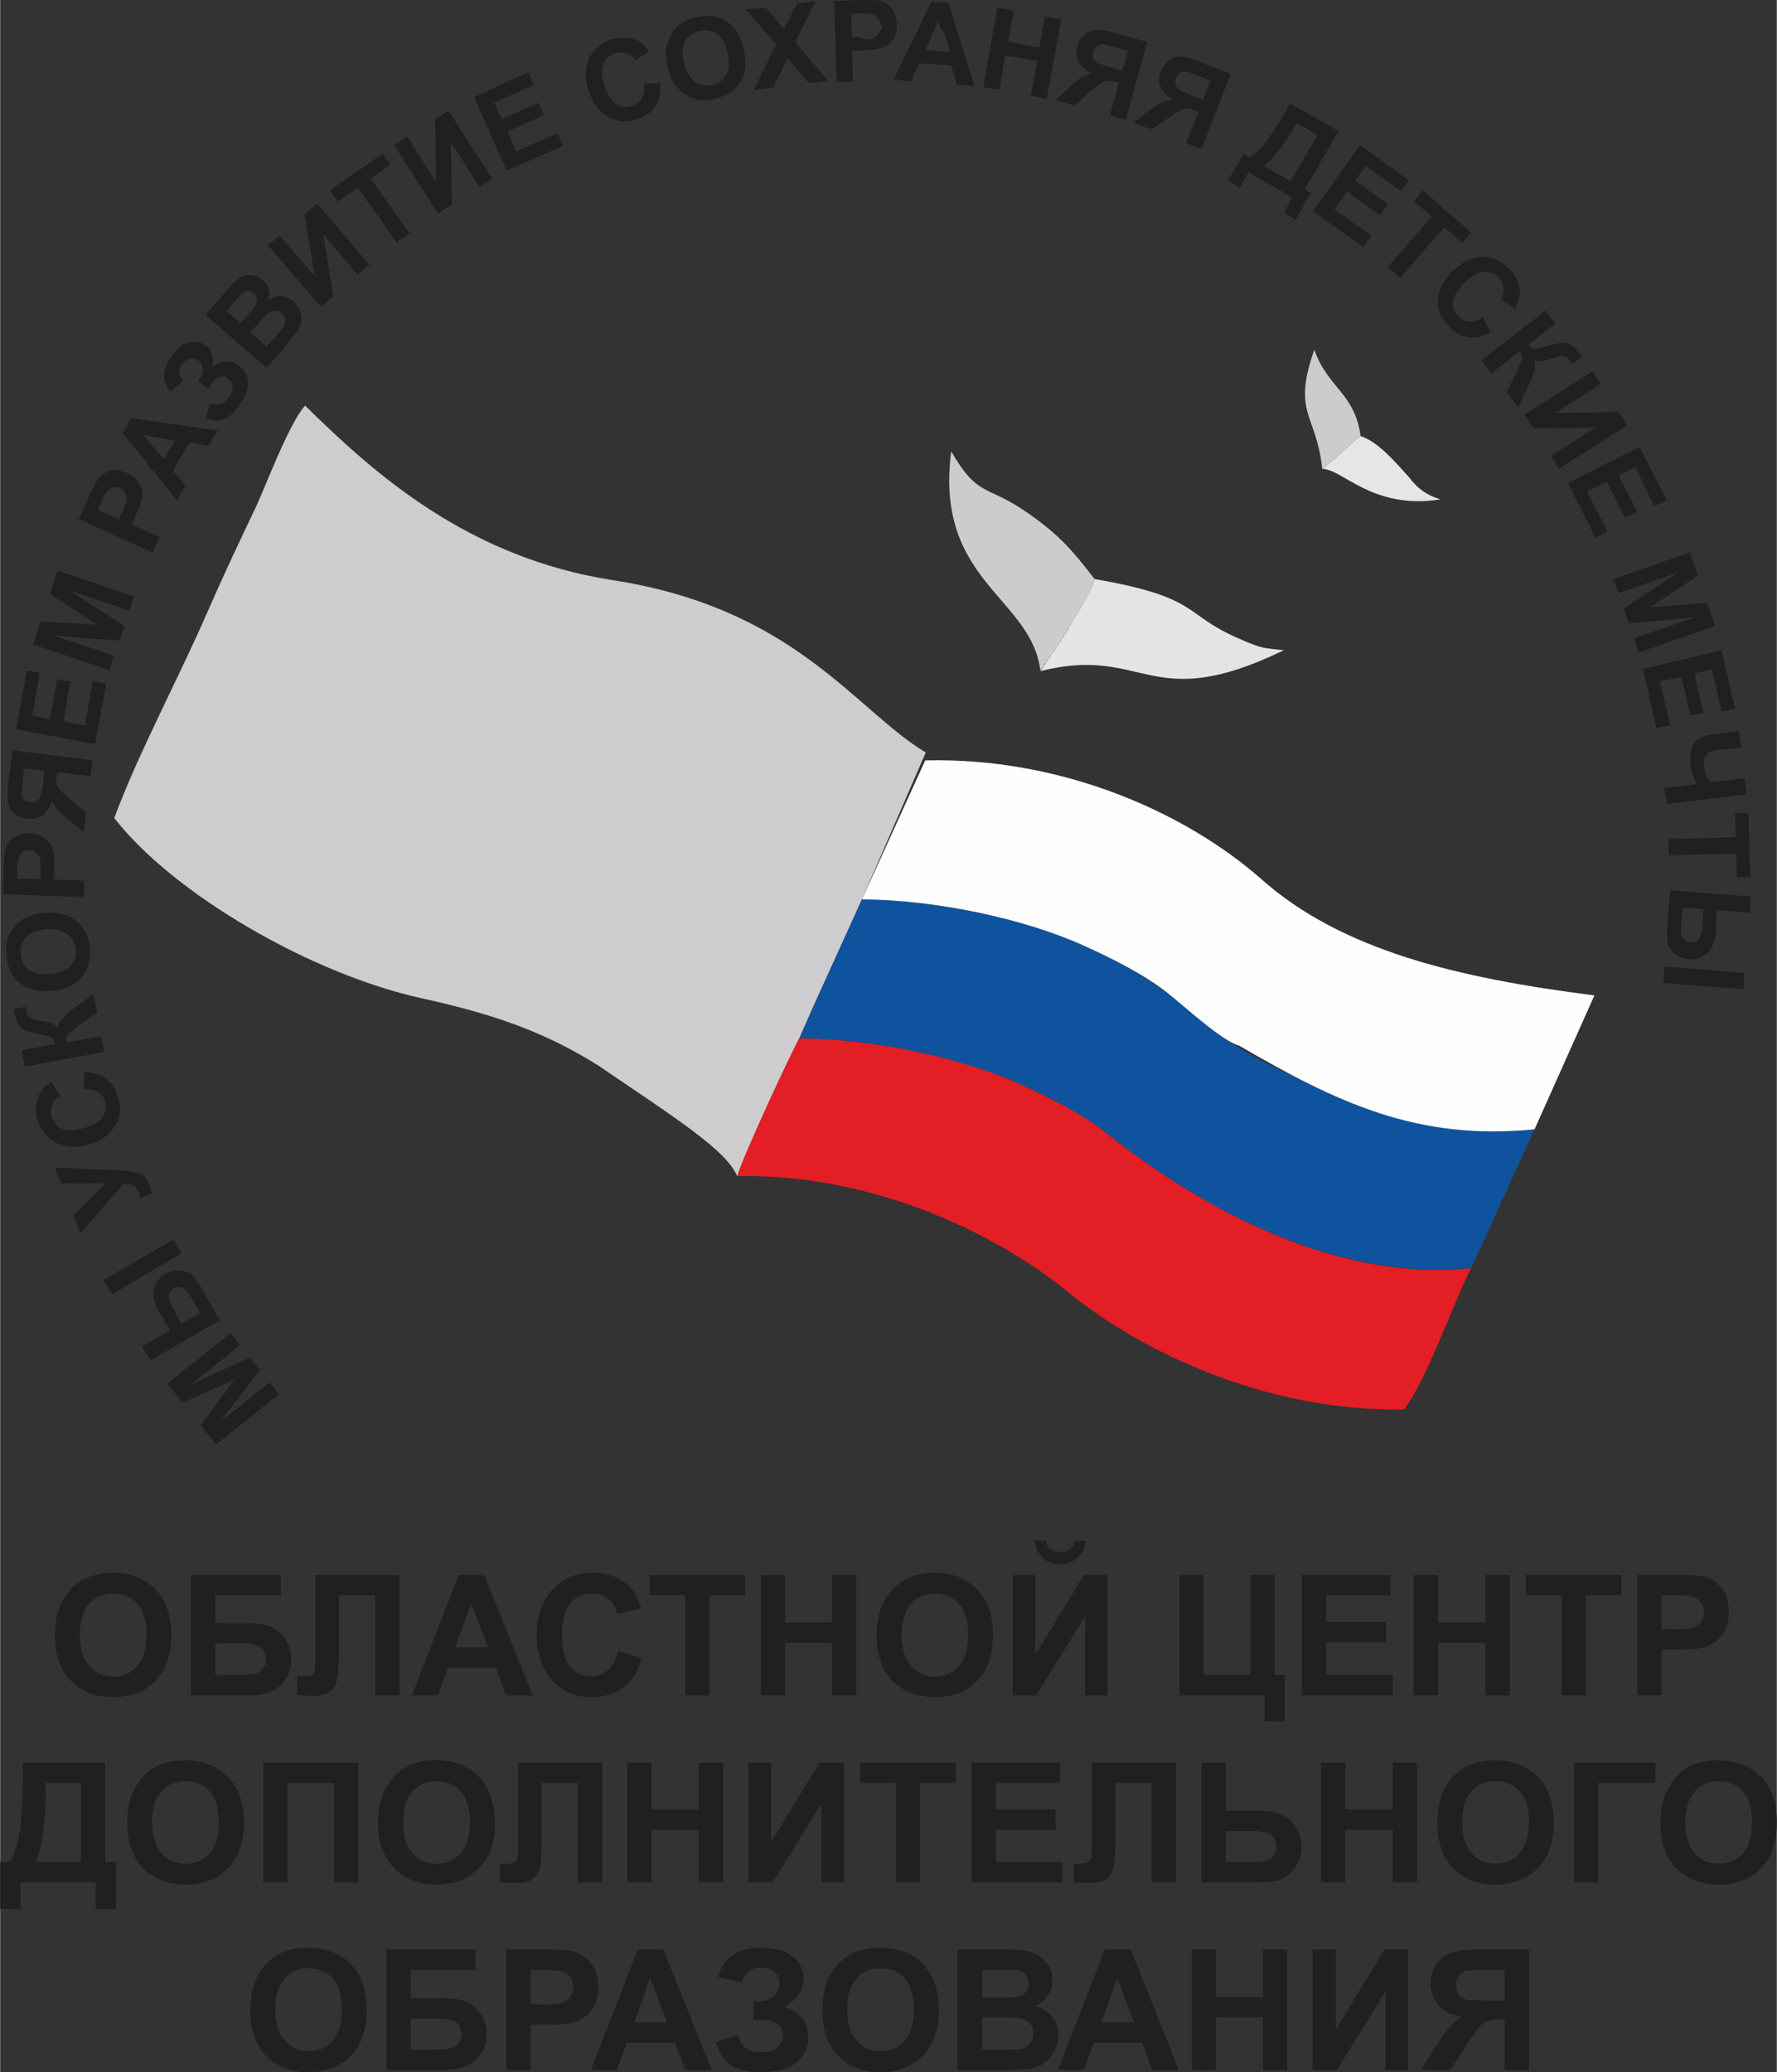
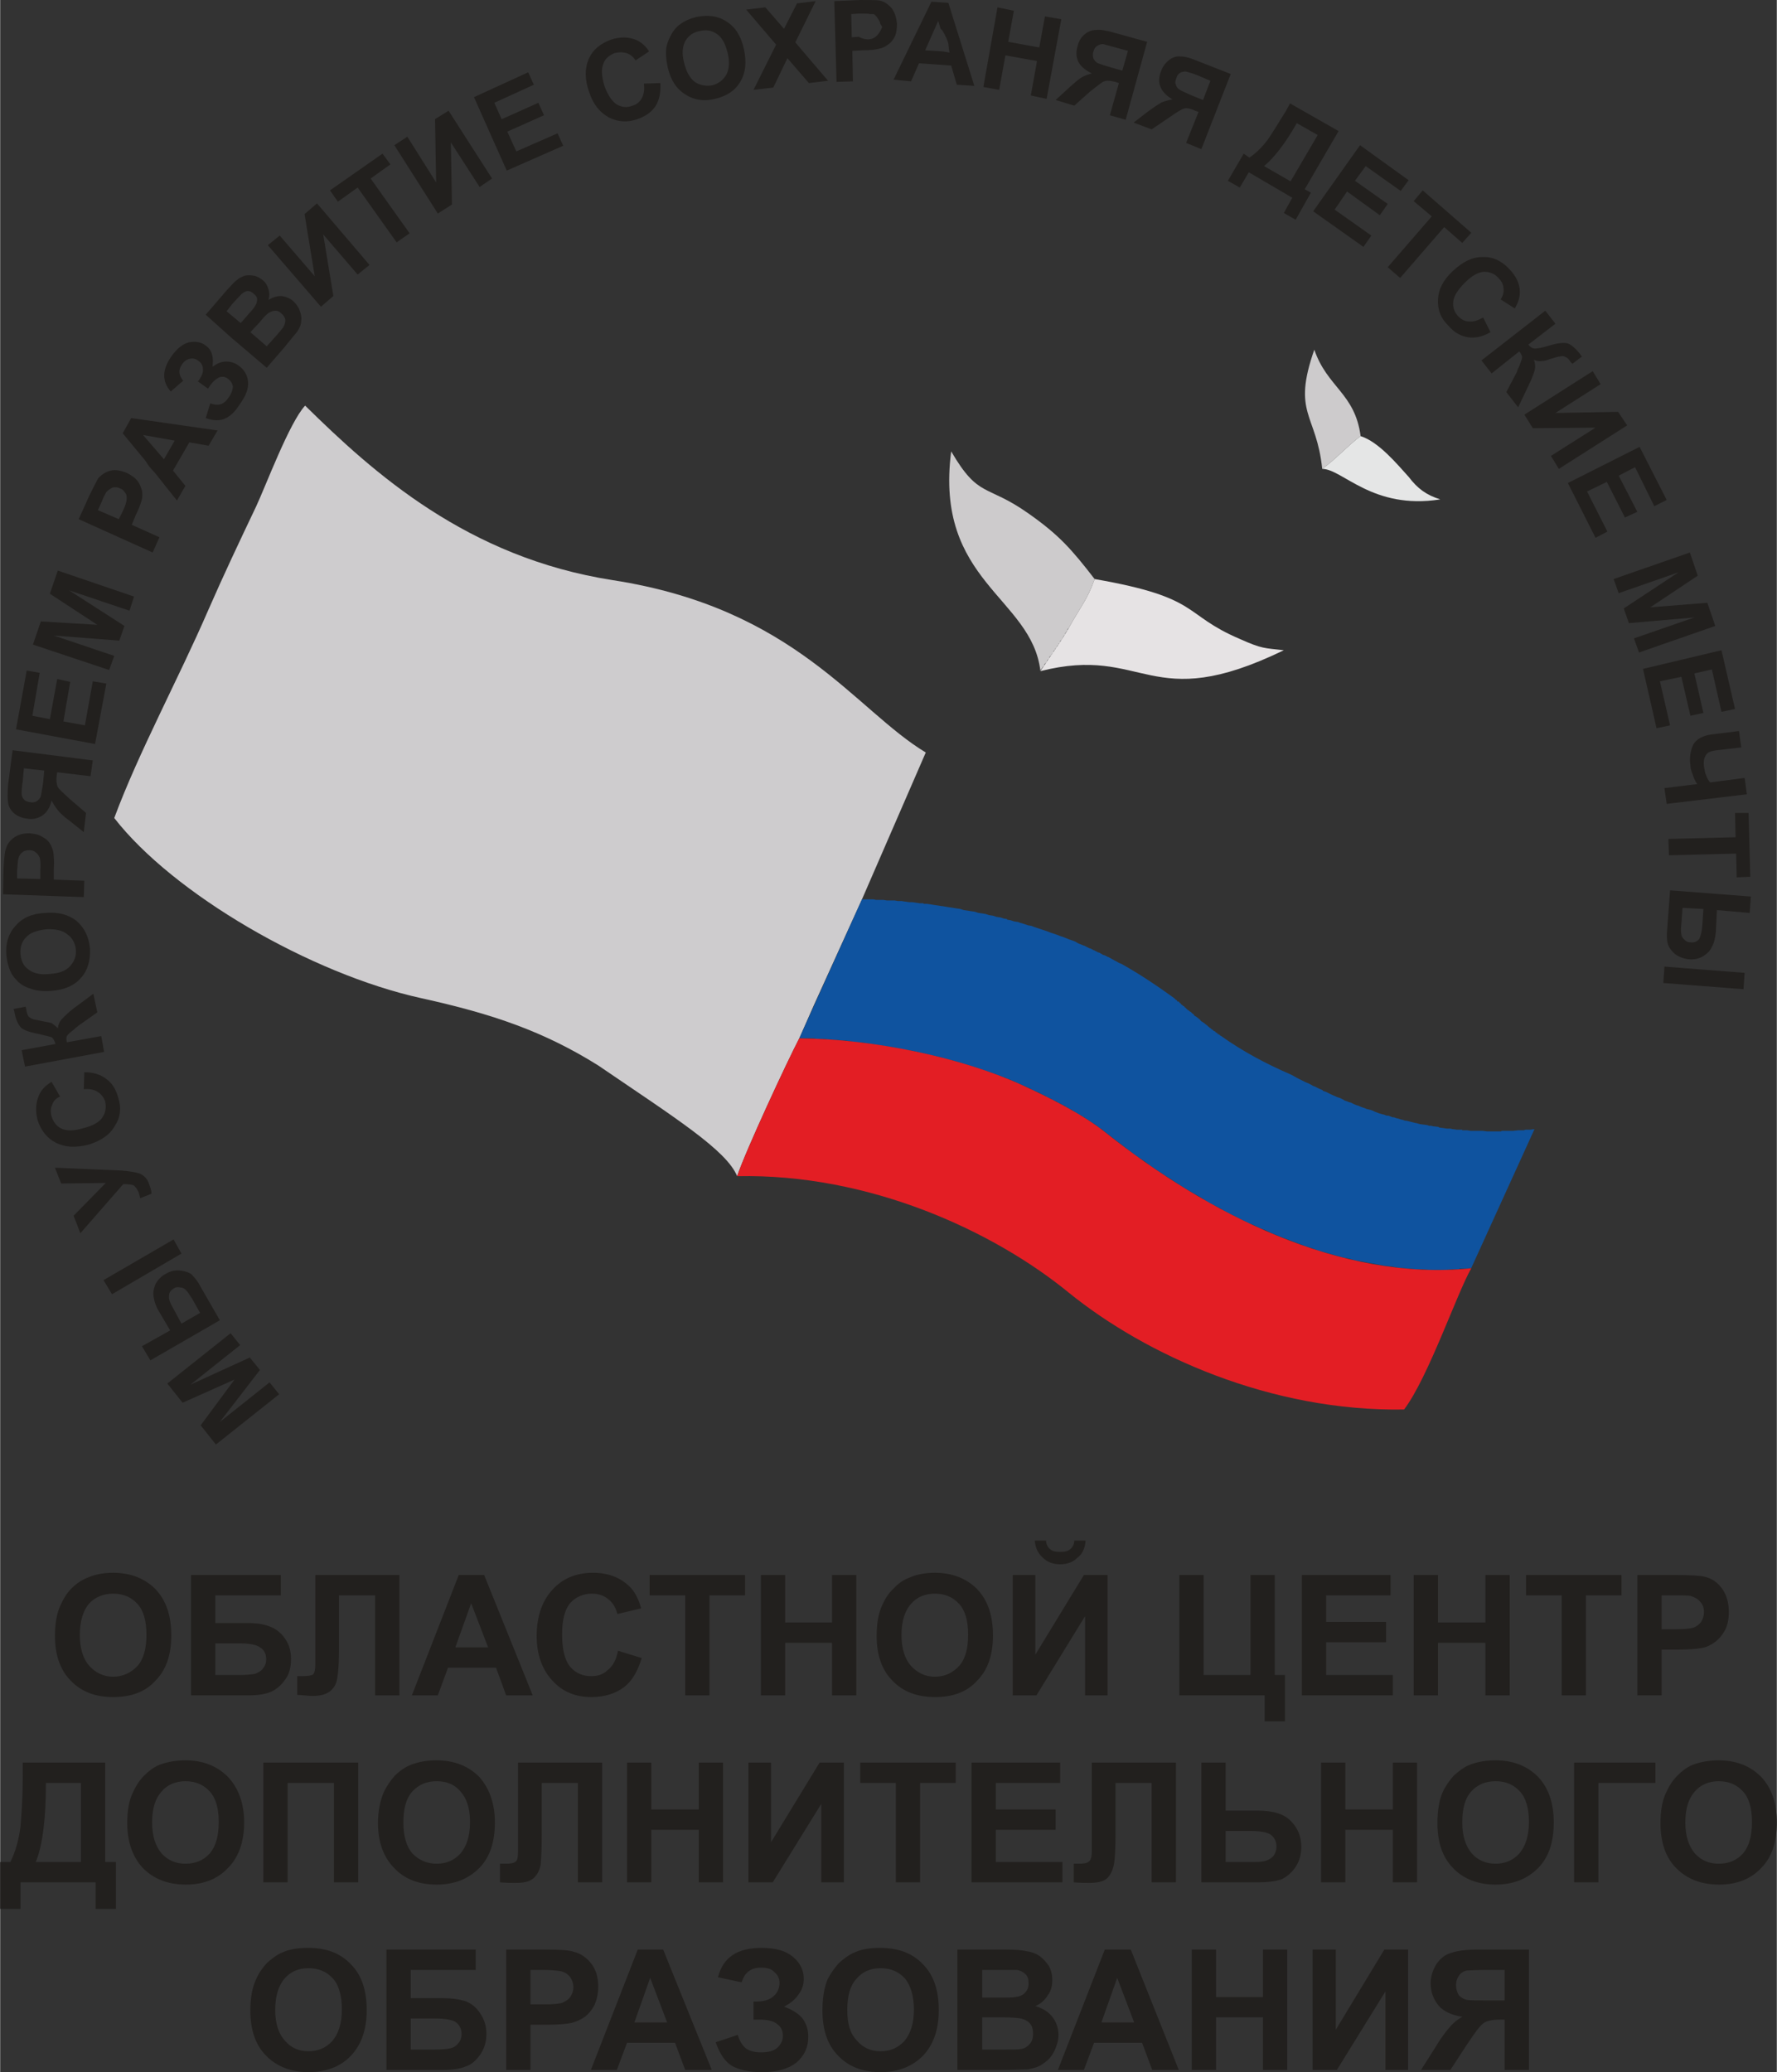
<svg xmlns="http://www.w3.org/2000/svg" xml:space="preserve" width="56.846mm" height="66.265mm" version="1.1" style="shape-rendering:geometricPrecision; text-rendering:geometricPrecision; image-rendering:optimizeQuality; fill-rule:evenodd; clip-rule:evenodd" viewBox="0 0 3146 3668">
  <rect x="0" y="0" width="3146" height="3668" fill="#333333" stroke="none" />
  <defs>
    <style type="text/css"> .fil0 {fill:none} .fil8 {fill:#FEFEFE} .fil5 {fill:#E31E24} .fil6 {fill:#E6E3E4} .fil7 {fill:#E5E6E6} .fil3 {fill:#CECCCE} .fil2 {fill:#CDCBCC} .fil4 {fill:#0F539F} .fil1 {fill:#22201E;fill-rule:nonzero} </style>
  </defs>
  <g id="Слой_x0020_1">
    <g id="_2624742637920">
-       <path class="fil0" d="M1553 259c711,0 1287,576 1287,1287 0,73 -6,145 -18,216m-100 -14l0 -1 -10 -1 -1 0 -10 -2 -1 0 -10 -2m-42 -8l-1 0 -10 -2 0 0 -10 -2m-10 -2l-1 0 -9 -2 -1 0 -9 -3 -1 0 -10 -2 0 0 -10 -2m-9 -3l-1 0 -9 -2m-10 -3l-1 0 -9 -2 0 -1 -9 -2m-19 -6l-1 0 -9 -3m-28 -9l0 0 -9 -3m-35 -13l-1 0 -8 -4 0 0 -9 -3 0 -1 -8 -3m-9 -4l0 0 -8 -4 -1 0 -8 -4m-24 -12l0 0 -8 -5m-39 -23l0 0 -8 -4 0 -1 -7 -4m-15 -11l0 0 -7 -5m-14 -11l0 0 -7 -6m-1396 -615l-1 0 -9 -4m-92 -54l-15 -11 -4 -3m-24 -17l-2 -2 -5 -4 -2 -1 -6 -4m-7 -6l-1 -1 -6 -5 -2 -1 -6 -5 0 0 -7 -6 0 0 -7 -5m-7 -6l-6 -6 -1 0m-7 -6l-5 -5 -13 -11 -2 -2m-19 -17l2 2m930 820l0 0 -85 187 85 -187zm-938 -828l-4 -3 -2 -3 -4 -3 -6 -5 -3 -3 -2 -3 -4 -3 -2 -2 -4 -4 -2 -2c236,-289 595,-474 998,-474m1268 1506c-37,218 -130,417 -262,583l1 -2 0 0 1 -2 1 -2 0 0 1 -2 0 -2 1 -1 0 -1 1 -2 1 -1 0 -1 1 -2 1 -2 0 0 0 -2 1 -2 0 0 1 -2 1 -2 0 -1 1 -1 1 -2 0 -1 0 -1 1 -2 1 -1 0 0 1 -2 1 -2 0 -1 0 -1 1 -2 0 -1 1 -1 1 -2 0 -1 0 0 1 -2 1 -2 0 0 1 -2 0 -1 1 -1 0 -1 1 -2 0 -1 1 0 0 -2 1 -1 0 -1 1 -1 0 -2 1 0 0 -2 1 -1 0 0 1 -2 0 -1 1 -1 0 -1 1 -1 0 -1 0 -1 1 -1 1 -1 0 0 0 -2 1 -1 0 0 1 -2 0 -1 1 0 0 -1 1 -1 0 -1 0 -1 1 -1 0 -1 1 -1 1 -1 0 -1 0 0 1 -1 0 -1 0 0 1 -1 0 -1 0 0 1 -1 0 -1 0 0 112 -246 0 0 104 -234zm-742 2c-29,-21 -60,-42 -94,-61l1 1 1 0 1 1 2 1 1 0 1 1 0 0 2 1 1 0 0 1 2 1 1 0 7 4 1 1 1 0 1 1 1 1 2 0 1 1 0 0 1 1 1 0 1 1 1 1 1 0 2 1 1 1 1 1 1 0 1 1 1 0 0 1 2 0 0 1 3 1 0 0 1 1 1 1 2 1 0 0 1 0 1 1 0 0 2 1 1 1 0 0 1 1 1 0 1 1 1 1 0 0 1 0 1 1 1 0 2 2 0 0 1 1 1 0 0 1 2 1 0 0 1 0 1 1 0 0 2 1 1 1 0 0 1 1 1 0 0 1 1 1 1 0 1 1 1 1 0 0 1 0 1 1 0 0 1 1 1 1 1 0 1 1 0 0 2 2 1 1 2 1 1 1 2 1 1 2 2 1zm345 727c-164,150 -367,259 -591,308l0 -14 -40 0 0 23c-19,3 -38,6 -57,9l0 -1 -1 0 0 0 0 -1 -1 0 0 0 0 -1 0 0 0 0 -1 0 0 -1 0 0 -1 0 0 -1 0 0 0 0 -1 0 0 -1 0 0 0 0 -1 -1c-19,-19 -44,-29 -75,-29 -17,0 -33,3 -46,9 -10,4 -19,10 -27,19l-1 0 0 0 0 1 0 0 -1 0 0 0 0 0 0 0 0 1 0 0 -1 0 0 0 0 1 0 0 0 0 -1 0 0 0 0 1 0 0 0 0 -1 0 0 0 0 1 0 0 0 0 0 0 0 0 -1 1 0 0 0 0 0 0 0 0 0 0 -1 1 0 0 0 0 0 0 0 1 0 0 0 0 -1 0 0 0 0 1 0 0 0 0 -1 0 0 1 0 0 0 0 0 0 0 0 0 0 -1 1 0 0 0 0 0 1 0 0 -1 0 0 0 0 0 0 1 0 0 0 0 -1 0 0 1 0 0 0 0 0 0 0 0 0 0 0 1 -1 0 0 0 0 0 0 0 0 1 0 0 0 0 0 0 -1 1 0 0 0 0 0 0 0 1 0 0 0 0 -1 0 0 0 0 1 0 0 0 0 0 0 0 1 0 0 -1 0 0 1 0 0 -13 0c-12,0 -24,0 -37,-1l0 -44 -43 0 0 42c-28,-1 -56,-4 -83,-7l0 -35 -43 0 0 28c-10,-1 -19,-3 -28,-4l0 -24 -104 0c-547,-148 -949,-648 -949,-1242 0,-10 0,-20 0,-30l1 1 5 5 2 1 4 4 3 2 3 3 4 4 2 1 6 5 0 0 6 5 1 1 6 4 2 2 4 4 4 2 3 3 5 3 1 2 7 4 0 1 7 5 1 0 6 5 2 1 5 3 3 3 9 6 2 1 7 5 0 0 7 5 1 1 9 5 5 3 7 5 6 4 1 1 8 4 0 0 8 5 0 0 0 0 1 1 0 0 0 0 1 0 0 1 1 0 0 0 1 0 0 0 0 1 1 0 0 0 0 0 1 0 0 1 0 0 1 0 0 0 0 1 1 0 0 0 1 0 0 0 0 1 1 0 0 0 0 0 1 1 0 0 1 0 0 0 0 0 1 1 0 0 1 0 0 0 0 1 1 0 0 0 0 0 1 0 0 1 0 0 1 0 0 0 1 0 0 1 0 0 1 0 0 0 0 0 1 1 0 0 0 0 0 0 1 0 0 0 1 1 0 0 0 0 1 0 6 4 1 1 8 4 0 0 10 5 6 4 3 1 10 5 3 2 7 3 1 1 8 4 0 0 8 4 2 1 6 3 4 2 0 0 9 4 3 1 7 4 1 0 8 4 1 0 7 3 2 1 10 4 4 2 6 2 2 1 8 3 1 1 8 3 1 0 7 3 2 1 1 0 0 0 0 0 1 1 0 0 0 0 0 0 1 0 0 0 0 0 1 0 0 0 0 1 1 0 0 0 0 0 1 0 0 0 0 0 0 0 1 0 0 1 0 0 1 0 0 0 0 0 1 0 0 0 0 0 1 0 0 1 0 0 0 0 1 0 0 0 0 0 1 0 0 0 0 0 1 1 0 0 0 0 0 0 1 0 0 0 1 0 0 0 0 1 1 0 0 0 0 0 0 0 1 0 0 0 0 0 1 0 0 1 0 0 1 0 0 0 0 0 1 0 0 0 2 1 8 3 0 0 8 3 7 2 1 0 3 1 5 2 5 1 3 1 2 1 6 2 8 2 0 0 8 2 1 0 9 3 1 0 4 1 5 1 3 1 6 2 2 0 7 2c127,28 217,59 313,119 138,94 227,150 246,196 235,-5 455,98 587,206l6 5 1 0 5 5 1 1 5 3 2 2 5 3 2 2 7 5 7 5 3 2 4 3 2 2 5 3 2 1 2 1 5 4 6 4 0 0 7 5 1 0 8 5 6 3 1 2 6 3 2 1 5 3 3 2 4 2 4 3 4 2 5 2 2 2 6 3 2 1 6 4 2 0 7 4 0 0 8 4 0 0 8 4 8 4 0 0 2 1 9 4 5 3 4 1 4 3 5 2 4 1 5 3 3 1 6 2 9 4 2 1 8 3 1 0 8 4 0 0 9 3 1 0 7 3 2 1 7 3 3 0 6 3 4 1 5 2 4 1 5 2 5 1 4 2 6 1 3 1 7 2 2 1 8 2 1 1 9 2 1 0 9 3 0 0 9 2 2 0 7 2 3 1 7 2 3 0 6 2 5 1 5 1 5 1 4 1 7 1 3 0 7 2 3 0 8 2 1 0 9 1 1 0 10 2 0 0 9 1 2 0 8 1 2 1 8 0 3 1 7 0 4 1 6 0 5 1 5 0 6 0 4 1zm-467 -490l2 2 1 1 -1 -1 -2 -2zm-1644 -804c36,-130 92,-251 165,-361l-1 0 0 1 0 1 -1 1 0 1 0 0 -1 1 0 2 0 0 -1 1 0 1 -1 1 0 0 0 1 0 1 -1 1 0 0 0 1 -1 1 0 1 0 0 -1 1 0 1 -1 1 0 1 0 1 -1 1 0 0 0 1 0 1 -1 1 0 0 0 1 -1 1 0 1 0 0 0 1 -1 1 0 1 0 0 -1 1 0 1 -1 0 0 1 0 0 0 1 -1 1 0 0 0 1 0 1 -1 1 0 0 0 1 -1 1 0 1 0 0 0 0 -1 1 0 1 0 0 0 1 -1 1 0 0 0 1 0 0 -1 1 0 1 0 0 0 1 -1 0 0 1 0 0 0 1 -1 1 0 0 0 0 0 1 -1 1 0 0 0 0 0 1 -1 1 0 0 0 0 0 1 0 0c-30,63 -57,120 -85,184l-1 1 0 2 -1 2 0 0 -1 2 -1 2 -1 2 0 0 0 1 -1 2 -1 2 0 1 -1 1 -1 2 -1 2 0 0 0 2 -1 1 -1 2 0 1 -1 1 -1 2 -1 2 0 1 0 1 -1 2 -1 1 -1 2 0 0 -1 2 -1 2 0 1 0 1 -1 2 -1 2 -1 1 0 1 -1 1 -1 2 0 2 -1 0 -1 4 -1 2 0 0 -1 2 -1 2 -1 1 0 0 -1 2 -1 2 -1 2 0 0 0 2 -1 2 -1 2 0 0 -1 2 -1 2 -1 1 0 1 -1 1 -1 2 -1 2 0 1 0 1 -1 2 -1 2 -1 0 0 2 -1 2 -1 1 0 1 -1 1 -1 2 -1 2 0 1 -1 1 0 2 -1 2 -1 1 0 1 -1 2 -1 1zm1529 -13l1 -2 0 0 -1 2zm2 -3l1 -1 0 0 -1 1zm2 -3l1 -1 0 0 -1 1zm3 -3l0 -2 0 1 0 1zm2 -4l1 -1 0 0 -1 1zm5 -7l1 -1 0 0 -1 1zm23 -34l1 -1 -1 1 0 0zm-197 1694c-20,2 -40,3 -60,4l0 0 0 0 0 -1 1 0 0 0 0 0 4 -2 1 -1 0 0 0 0 1 -1 0 0 1 0 0 0 0 0 1 0 1 -1 0 0 1 0 0 0 0 0 1 0 0 -1 1 0 0 0 1 0 0 0 0 0 0 0 1 0 0 0 1 -1 0 0 0 0 0 0 1 0 0 0 1 0 0 0 0 0 1 0 0 0 0 -1 0 0 1 0 0 0 1 0 0 0 0 0 1 0 0 0 0 0 0 0 1 0 0 0 1 0 0 0 0 0 1 0 0 -1 1 0 0 0 0 0 1 0 0 0 0 0 1 0 1 0 0 0 0 0 0 0 1 0 0 0 1 0 1 0 1 0 0 0 0 0 1 0 0 0 1 0 1 0 0 0 1 0 0 0 0 0 1 0 0 0 0 0 1 0 0 0 0 0 1 0 0 0 0 0 1 0 0 0 0 0 0 0 0 0 1 0 0 1 0 0 1 0 0 0 0 0 1 0 0 0 0 0 1 0 0 0 0 0 0 0 0 0 1 0 0 0 0 0 1 0 0 0 0 0 0 0 1 0 0 0 0 1 0 0 1 0 1 0 0 0 1 0 1 1 0 0 1 0 0 0 2 0 0 1 0 0 1 0 0 0 0 0 1 0 0 0 0 0 0 0 2 1 0 0 0 0 0 0 1 1z" />
      <path class="fil1" d="M494 2468l-112 89 -27 -34 60 -81 -92 41 -27 -34 112 -89 17 21 -88 70 105 -48 18 22 -71 92 88 -70 17 21zm-228 -60l-15 -25 50 -28 -20 -34c-5,-8 -8,-17 -9,-24 -2,-8 0,-16 3,-24 4,-7 10,-14 18,-18 8,-5 17,-7 25,-6 9,1 16,3 21,7 5,5 11,12 16,22l34 59 -123 71zm88 -84l-14 -25c-5,-7 -8,-13 -11,-15 -2,-3 -6,-5 -10,-5 -4,-1 -8,-1 -12,2 -5,3 -8,7 -8,13 -1,5 2,13 8,23l14 26 33 -19zm-156 -33l-15 -25 124 -72 14 25 -123 72zm-56 -108l-12 -31 57 -58 -79 1 -11 -28 118 5c13,1 24,3 31,5 8,3 14,9 17,17 3,8 5,14 5,19l-20 8c-1,-4 -2,-8 -3,-11 -3,-6 -6,-10 -9,-12 -3,-1 -9,-2 -18,-2l-76 87zm6 -255l1 -30c16,0 29,4 39,12 10,7 17,18 21,33 6,18 4,35 -6,50 -9,16 -24,26 -46,33 -23,6 -42,5 -58,-3 -16,-8 -27,-22 -33,-41 -4,-17 -3,-32 4,-46 4,-8 11,-15 21,-21l15 26c-7,3 -12,8 -14,15 -3,6 -3,13 -1,20 3,10 9,18 18,22 9,4 22,4 38,-1 17,-4 29,-11 34,-19 6,-9 7,-18 5,-28 -2,-7 -7,-13 -13,-17 -6,-4 -14,-6 -25,-5zm-104 -40l-6 -29 60 -11c-2,-6 -4,-10 -7,-12 -3,-1 -11,-3 -24,-6 -16,-3 -27,-7 -31,-12 -5,-6 -9,-15 -11,-28 0,0 -1,-2 -1,-4l21 -4 1 4c1,6 2,10 4,13 2,2 5,4 8,5 3,1 10,2 19,4 6,1 10,2 14,3 3,2 7,5 11,9 1,-6 3,-12 8,-17 5,-5 11,-11 20,-18l35 -26 7 33 -34 24c0,0 -1,1 -2,2 -1,0 -3,2 -6,5 -7,5 -10,8 -12,11 -1,2 -1,6 0,11l61 -11 5 28 -140 26zm47 -134c-15,1 -27,0 -37,-4 -8,-2 -15,-6 -21,-11 -6,-6 -11,-11 -14,-18 -4,-8 -7,-19 -8,-30 -2,-21 4,-39 16,-52 12,-14 29,-22 53,-23 23,-2 41,3 55,14 14,12 22,28 24,49 1,21 -4,39 -16,52 -12,14 -29,21 -52,23zm-3 -30c16,-1 28,-5 36,-14 7,-8 11,-17 10,-29 -1,-11 -6,-21 -15,-27 -8,-7 -21,-10 -38,-9 -16,2 -28,6 -35,14 -8,8 -11,18 -10,30 1,11 5,21 14,27 9,7 21,10 38,8zm60 -136l-143 -5 1 -46c1,-17 2,-29 4,-34 2,-8 7,-15 14,-20 8,-6 17,-8 28,-8 9,1 16,2 22,6 6,3 11,7 14,12 3,5 5,10 6,15 1,7 2,17 1,30l0 19 54 2 -1 29zm-118 -33l41 1 0 -15c1,-12 0,-19 -1,-23 -2,-4 -4,-7 -7,-9 -3,-3 -7,-4 -11,-4 -5,0 -10,1 -13,4 -4,3 -6,7 -7,12 -1,3 -1,10 -2,20l0 14zm130 -181l-59 -7 -1 6c-1,9 0,16 2,20 2,4 10,11 22,22l28 24 -4 34 -25 -20c-11,-8 -18,-15 -21,-19 -4,-5 -8,-11 -11,-17 -3,13 -9,22 -17,27 -8,5 -17,7 -27,5 -8,-1 -16,-4 -22,-9 -6,-5 -10,-12 -11,-19 -1,-7 -1,-18 0,-32l8 -61 142 18 -4 28zm-118 -14l-2 22c-2,12 -2,19 -2,23 0,3 1,7 4,10 2,3 6,4 11,5 5,1 9,0 12,-2 3,-2 6,-5 7,-9 1,-4 2,-12 4,-23l2 -22 -36 -4zm126 -43l-140 -26 19 -104 23 4 -13 76 31 6 13 -71 23 5 -12 70 38 7 14 -78 24 4 -20 107zm25 -131l-135 -45 14 -41 100 6 -84 -55 14 -41 135 46 -8 25 -107 -36 98 63 -9 26 -116 -9 107 36 -9 25zm77 -208l-131 -59 19 -42c8,-16 13,-26 16,-31 6,-6 13,-11 22,-13 8,-2 18,0 28,4 8,4 14,8 19,14 4,5 6,11 8,17 1,5 1,11 0,16 -2,7 -5,16 -11,28l-7 17 49 22 -12 27zm-97 -75l37 16 7 -14c5,-10 7,-18 7,-22 0,-4 0,-8 -3,-11 -2,-3 -4,-6 -8,-7 -5,-3 -10,-3 -14,-2 -4,2 -8,5 -11,8 -2,3 -5,9 -9,19l-6 13zm212 -141l-16 27 -34 -6 -29 50 22 27 -15 26 -39 -49c-18,-19 -9,-13 -24,-30l-33 -40 15 -27 153 22zm-76 18l-56 -10 37 43 19 -33zm15 -106l-22 19c-16,-18 -15,-39 1,-62 10,-14 20,-22 31,-25 11,-2 21,-1 29,5 6,4 10,9 12,16 2,6 2,14 1,22 9,-6 16,-9 24,-9 8,0 15,2 22,7 10,7 16,17 17,29 1,12 -4,25 -15,40 -8,13 -17,21 -26,25 -9,4 -21,4 -34,-1l8 -26c9,3 15,3 20,1 5,-2 9,-6 13,-12 5,-7 7,-14 7,-19 -1,-6 -4,-10 -8,-13 -5,-4 -10,-5 -16,-3 -5,2 -11,7 -16,14l-4 6 -18 -13 2 -2c5,-8 8,-14 7,-20 0,-6 -3,-11 -9,-15 -4,-3 -9,-4 -14,-3 -5,1 -10,4 -14,10 -7,10 -6,19 2,29zm40 -117l37 -43c8,-8 13,-15 18,-18 4,-4 9,-6 14,-8 5,-1 11,-1 16,0 6,1 11,4 16,8 5,4 8,9 10,16 2,6 2,13 0,19 8,-5 15,-7 23,-7 8,1 15,4 21,9 5,5 9,10 11,16 3,7 4,13 3,19 0,7 -3,13 -7,19 -3,4 -11,13 -22,27l-32 37 -60 -51 1 -1 0 0 0 0 0 0 1 0 0 -1 0 0 0 0 1 0 0 0 0 0 0 -1 1 0 0 0 0 0 0 0 0 -1 1 0 0 0 0 0 0 0 0 -1 0 0 1 0 0 0 0 0 0 -1 0 0 1 0 0 0 0 0 0 0 0 -1 0 0 0 0 0 0 1 0 0 -1 0 0 0 0 0 -1 0 0 1 0 0 0 0 0 0 -1 0 0 0 0 0 0 0 -1 0 0 0 0 1 0 0 -1 0 0 0 0 0 0 0 0 0 -1 0 0 0 0 0 -1 0 0 1 0 0 0 0 -1 0 0 0 0 0 -1 0 0 0 0 0 0 1 -2 0 0 0 0 0 -1 0 0 0 0 0 -1 0 0 0 0 0 -1 0 -1 0 -1 0 0 1 -1 0 0 0 -1 0 0 0 0 0 -1 0 -1 0 0 0 -1 0 1 13 -15c7,-8 12,-13 13,-16 3,-4 4,-8 4,-12 0,-4 -2,-7 -6,-10 -3,-3 -7,-5 -10,-5 -4,0 -7,2 -11,5 -2,2 -8,8 -17,18l-10 13 30 25 -4 5c2,12 -6,10 -14,20l-49 -44zm79 31l29 25 18 -20c7,-8 11,-13 12,-15 2,-4 3,-8 3,-12 -1,-4 -3,-8 -7,-11 -3,-3 -6,-5 -10,-5 -4,0 -7,1 -11,3 -4,2 -10,8 -18,18l-16 17zm31 -154l21 -17 62 72 -18 -110 22 -19 93 109 -21 17 -61 -71 18 109 -22 19 -94 -109zm228 -5l-69 -97 -35 25 -14 -20 93 -65 14 19 -35 25 69 97 -23 16zm-4 -172l23 -15 51 81 -2 -112 24 -15 77 120 -22 15 -51 -79 2 110 -25 16 -77 -121zm199 45l-58 -130 96 -44 10 22 -70 32 13 29 65 -29 10 22 -65 29 16 35 73 -32 10 22 -100 44zm243 -154l29 -1c1,17 -2,30 -8,40 -7,11 -18,19 -33,24 -17,6 -34,5 -50,-3 -16,-9 -28,-23 -35,-45 -8,-22 -8,-42 -1,-58 7,-17 21,-28 40,-35 16,-5 31,-5 45,1 8,4 16,10 22,20l-24 16c-4,-7 -10,-11 -16,-13 -7,-2 -13,-2 -21,0 -10,4 -17,10 -20,19 -4,10 -3,22 2,39 6,17 14,28 22,33 9,5 18,6 28,2 7,-2 13,-7 16,-13 4,-7 5,-15 4,-26zm42 -29c-3,-14 -4,-27 -2,-37 2,-8 5,-15 9,-22 4,-7 9,-13 15,-17 8,-6 17,-10 29,-13 20,-4 38,-2 53,8 16,10 26,26 31,49 5,23 3,42 -6,57 -9,16 -24,26 -45,31 -20,5 -38,2 -53,-8 -16,-10 -26,-26 -31,-48zm29 -8c4,16 10,27 19,34 9,6 20,8 31,6 11,-3 19,-9 25,-19 5,-10 6,-23 2,-39 -4,-16 -10,-27 -19,-33 -9,-6 -19,-8 -30,-5 -12,2 -20,8 -26,18 -5,10 -6,22 -2,38zm123 48l40 -80 -53 -62 34 -4 33 38 23 -45 33 -4 -36 73 58 68 -34 4 -38 -44 -25 52 -35 4zm147 -14l-4 -143 46 -2c18,0 29,0 35,1 8,2 15,7 21,14 5,7 8,16 9,27 0,9 -1,17 -4,23 -3,6 -7,11 -12,14 -5,4 -10,6 -15,7 -7,2 -17,3 -30,3l-18 1 1 54 -29 1zm26 -120l1 41 13 -1 1 1c30,14 38,-16 40,-18l-4 -7 0 -1c-1,-3 -3,-6 -5,-9l-1 -1 0 -1 0 0 -1 0 0 0 0 -1 0 0 0 0 0 0 -1 0 0 0 0 -1 0 0 0 0 0 0 -1 0 0 0 0 -1 0 0 0 0 -1 0 0 0 0 0 0 0 0 0 0 0 0 0 -1 -1 0 0 0 0 0 0 0 0 -1 0 0 0 0 0 0 0 -1 0 0 0 -1 0 0 0 0 0 -1 0 0 0 0 0 0 0 -1 0 -1 0c-3,-1 -10,-1 -21,-1l-13 1zm218 127l-31 -2 -10 -34 -57 -4 -14 32 -31 -3 67 -138 30 2 46 147zm-60 -102l-4 -13 -23 52 31 2 12 2c-3,-17 0,-13 -6,-27l-1 -1 0 0 0 0 0 -1 0 0 -1 -1 0 0 0 0 0 0 0 -1 0 0 0 0 0 0 0 -1 -1 0 0 0 0 0 0 0 0 -1 0 0 0 0 0 0 0 0 -1 -1 0 0 0 -1 0 0 0 0 0 0 -1 -1 0 0 0 0 0 0 0 0 0 0 0 -1 0 0 0 0 0 0 0 0 -1 0 0 0 0 -1 0 0 0 0 0 0 0 0 0 0 0 -1 -1 0 0 0 0 0 0 0 0 0 0 0 0 -1 0 0 0 0 -1 0 0 0 0 0 0 0 0 0 0 0 0 0 0 -1 0 0 0 0 0 0 0 0 -1 0 0 0 0 0 0 0 0 -1 0 0 0 0 0 0 0 0 0 0 0 0 0 0 -1 0 0 0 0 -1 0 0 0 0 0 0 0 0zm76 104l25 -141 29 6 -10 55 55 10 10 -55 29 5 -26 141 -28 -6 11 -61 -56 -10 -11 61 -28 -5zm224 50l16 -57 -6 -2c-9,-2 -15,-3 -20,-1 -4,1 -12,8 -25,18l-28 25 -33 -10 24 -22c10,-9 17,-15 22,-18 5,-3 11,-5 18,-7 -12,-6 -20,-13 -24,-21 -4,-9 -4,-18 -1,-28 2,-8 6,-15 12,-20 6,-5 13,-8 21,-8 7,-1 18,1 32,5l58 16 -38 138 -28 -8zm32 -114l-22 -6c-11,-3 -18,-5 -22,-6 -4,0 -7,1 -10,3 -4,2 -6,6 -7,10 -2,5 -1,9 0,13 2,3 4,6 8,8 3,1 11,4 22,7l21 6 10 -35zm103 163l22 -55 -6 -2c-8,-4 -15,-5 -19,-4 -5,1 -14,7 -27,16l-31 21 -32 -12 26 -20c11,-8 19,-13 24,-16 6,-2 12,-4 19,-5 -12,-7 -19,-15 -22,-24 -3,-8 -2,-17 2,-27 3,-8 8,-14 14,-19 7,-5 14,-7 21,-6 8,0 18,3 32,9l56 22 -52 133 -27 -11zm43 -110l-21 -9c-10,-4 -17,-6 -21,-7 -3,-1 -7,0 -10,1 -4,2 -7,5 -8,10 -2,4 -3,9 -1,12 1,4 3,7 7,9 3,2 10,5 21,10l20 8 13 -34zm141 40l86 49 -60 103 11 6 -27 48 -21 -12 15 -27 -77 -45 -16 27 -21 -12 28 -48 10 7c12,-8 22,-18 32,-31 9,-13 20,-31 33,-52l7 -13zm12 35c-21,37 -41,62 -58,76l47 27 48 -82 -37 -21zm29 156l83 -117 86 62 -14 19 -62 -44 -19 26 58 41 -14 20 -58 -42 -22 32 65 46 -14 20 -89 -63zm132 99l78 -90 -32 -27 16 -19 86 75 -16 18 -32 -28 -78 90 -22 -19zm169 89l13 26c-14,8 -27,11 -40,9 -12,-2 -24,-8 -34,-20 -14,-13 -20,-29 -19,-47 1,-18 9,-34 26,-50 17,-16 34,-25 52,-25 18,-1 34,6 48,21 12,12 19,26 19,41 0,9 -3,19 -9,29l-25 -16c4,-6 6,-13 5,-19 0,-7 -3,-13 -9,-19 -7,-8 -16,-11 -26,-11 -10,1 -21,7 -33,19 -13,13 -20,24 -21,34 -1,10 2,19 9,26 6,6 12,9 19,9 8,1 16,-2 25,-7zm110 -12l18 23 -48 37c4,5 8,7 12,7 3,0 11,-1 24,-5 16,-5 27,-6 34,-4 6,2 14,9 22,19 0,1 1,2 3,4l-17 13 -3 -3c-3,-5 -6,-8 -9,-9 -3,-2 -6,-2 -10,-1 -3,0 -9,2 -19,5 -5,2 -9,3 -13,3 -4,1 -9,0 -14,-2 2,6 3,12 1,19 -2,7 -5,15 -10,25l-19 40 -21 -27 19 -36c0,-1 0,-2 1,-3 0,-1 1,-3 3,-7 3,-8 5,-13 5,-16 0,-2 -2,-6 -5,-10l-49 39 -18 -23 113 -88zm84 107l14 23 -80 51 111 -2 16 24 -121 77 -14 -23 79 -50 -111 1 -15 -24 121 -77zm-44 198l127 -64 48 94 -22 11 -34 -69 -29 15 33 64 -22 10 -32 -63 -35 17 36 71 -21 11 -49 -97zm81 170l135 -47 14 41 -84 56 101 -8 14 41 -135 47 -9 -25 107 -37 -116 10 -9 -26 97 -64 -106 37 -9 -25zm52 159l139 -33 24 104 -24 5 -17 -75 -31 7 16 70 -23 5 -16 -69 -38 8 18 78 -24 5 -24 -105zm170 110l4 29 -34 4c-11,1 -18,2 -22,4 -3,1 -6,4 -8,8 -2,4 -3,10 -2,18 1,6 2,12 4,16 2,5 4,9 7,12l61 -8 4 29 -142 17 -4 -28 58 -7c-4,-6 -6,-11 -8,-17 -2,-5 -4,-11 -4,-16 -2,-14 0,-26 5,-37 6,-10 17,-16 33,-18l48 -6zm-125 191l119 -3 -1 -43 24 0 3 113 -24 1 -1 -42 -119 3 -1 -29zm146 102l-2 29 -58 -5 -2 39c-1,10 -3,19 -7,26 -3,7 -8,12 -16,17 -7,4 -16,6 -25,5 -9,-1 -17,-4 -24,-9 -7,-6 -11,-12 -13,-18 -2,-7 -2,-16 -1,-28l5 -67 143 11zm-121 20l-2 28c-1,9 -1,15 0,19 0,3 2,6 5,9 3,3 6,5 11,5 6,1 11,-1 15,-5 3,-5 5,-13 6,-24l2 -30 -37 -2zm110 115l-2 29 -142 -11 2 -29 142 11z" />
      <path class="fil1" d="M97 2896c0,-22 3,-40 10,-55 5,-11 11,-21 19,-29 9,-9 18,-15 28,-19 13,-6 29,-9 46,-9 31,0 56,10 75,29 19,20 28,47 28,82 0,34 -9,61 -28,80 -18,20 -43,29 -75,29 -31,0 -56,-9 -75,-29 -19,-19 -28,-46 -28,-79zm44 -2c0,24 6,43 17,55 11,12 25,19 42,19 17,0 32,-7 43,-19 11,-12 16,-31 16,-55 0,-25 -5,-43 -16,-55 -11,-12 -25,-18 -43,-18 -17,0 -32,6 -43,18 -10,12 -16,31 -16,55zm197 -106l159 0 0 36 -116 0 0 49 57 0c16,0 29,2 39,6 11,4 20,11 27,21 8,11 11,23 11,37 0,14 -3,27 -11,37 -7,10 -16,17 -25,21 -10,4 -23,6 -41,6l-100 0 0 -213zm43 177l41 0c14,0 23,-1 29,-2 5,-2 10,-4 14,-9 4,-5 6,-10 6,-17 0,-10 -4,-17 -11,-21 -7,-5 -19,-7 -36,-7l-43 0 0 56zm177 -177l149 0 0 213 -43 0 0 -177 -64 0 0 91c0,26 -1,44 -3,54 -1,10 -5,18 -12,24 -7,6 -17,9 -32,9 -5,0 -14,-1 -27,-2l0 -33 9 0c9,0 16,-1 19,-3 3,-3 4,-9 4,-18l0 -37 0 -121zm385 213l-47 0 -18 -49 -85 0 -18 49 -46 0 83 -213 45 0 86 213zm-79 -85l-30 -78 -28 78 58 0zm230 6l42 13c-7,23 -17,41 -32,52 -15,11 -34,17 -57,17 -28,0 -51,-9 -69,-29 -18,-19 -28,-46 -28,-79 0,-35 10,-63 28,-82 18,-20 42,-30 72,-30 26,0 47,8 63,23 10,9 17,22 22,40l-42 10c-3,-11 -8,-20 -16,-26 -8,-7 -18,-10 -29,-10 -16,0 -29,6 -39,17 -9,11 -14,29 -14,55 0,27 5,46 14,57 10,12 23,17 38,17 11,0 21,-3 29,-11 9,-7 15,-18 18,-34zm119 79l0 -177 -63 0 0 -36 169 0 0 36 -63 0 0 177 -43 0zm134 0l0 -213 43 0 0 84 83 0 0 -84 43 0 0 213 -43 0 0 -93 -83 0 0 93 -43 0zm205 -105c0,-22 3,-40 10,-55 5,-11 11,-21 20,-29 8,-9 17,-15 27,-19 13,-6 29,-9 46,-9 31,0 56,10 75,29 19,20 28,47 28,82 0,34 -9,61 -28,80 -18,20 -43,29 -74,29 -32,0 -57,-9 -76,-29 -19,-19 -28,-46 -28,-79zm44 -2c0,24 6,43 17,55 11,12 25,19 42,19 18,0 32,-7 43,-19 11,-12 16,-31 16,-55 0,-25 -5,-43 -16,-55 -11,-12 -25,-18 -43,-18 -17,0 -32,6 -42,18 -11,12 -17,31 -17,55zm197 -106l40 0 0 141 86 -141 42 0 0 213 -40 0 0 -140 -86 140 -42 0 0 -213zm109 -61l20 0c-1,13 -5,23 -14,30 -8,8 -18,12 -31,12 -13,0 -23,-4 -31,-12 -8,-7 -13,-17 -14,-30l20 0c0,6 3,12 7,15 4,4 10,5 18,5 8,0 14,-1 18,-5 4,-3 7,-9 7,-15zm186 61l43 0 0 177 83 0 0 -177 43 0 0 177 18 0 0 82 -36 0 0 -46 -151 0 0 -213zm217 213l0 -213 157 0 0 36 -114 0 0 47 106 0 0 36 -106 0 0 58 118 0 0 36 -161 0zm198 0l0 -213 43 0 0 84 84 0 0 -84 43 0 0 213 -43 0 0 -93 -84 0 0 93 -43 0zm262 0l0 -177 -63 0 0 -36 169 0 0 36 -63 0 0 177 -43 0zm134 0l0 -213 68 0c26,0 43,1 51,3 13,3 23,10 31,21 8,11 12,25 12,41 0,13 -2,24 -7,33 -5,9 -11,16 -18,21 -7,5 -15,9 -22,10 -10,2 -25,3 -44,3l-28 0 0 81 -43 0zm43 -177l0 60 23 0c17,0 28,-1 34,-3 5,-2 10,-6 13,-10 3,-5 5,-11 5,-17 0,-8 -2,-14 -7,-19 -4,-5 -10,-8 -17,-10 -5,-1 -15,-1 -31,-1l-20 0zm-2902 296l146 0 0 176 19 0 0 83 -36 0 0 -47 -133 0 0 47 -36 0 0 -83 18 0c9,-18 15,-39 18,-63 2,-24 4,-54 4,-91l0 -22zm41 36c0,64 -6,111 -18,140l80 0 0 -140 -62 0zm144 71c0,-21 3,-40 10,-54 5,-11 11,-21 20,-30 8,-8 17,-15 27,-19 13,-5 29,-8 46,-8 31,0 56,10 75,29 19,20 29,47 29,81 0,35 -10,62 -29,81 -18,19 -43,29 -74,29 -32,0 -57,-10 -76,-29 -18,-19 -28,-46 -28,-80zm44 -1c0,24 6,42 17,55 11,12 25,18 42,18 18,0 32,-6 43,-18 11,-13 16,-31 16,-56 0,-24 -5,-42 -16,-54 -11,-12 -25,-18 -43,-18 -17,0 -32,6 -42,18 -11,12 -17,30 -17,55zm197 -106l168 0 0 212 -43 0 0 -176 -82 0 0 176 -43 0 0 -212zm203 107c0,-21 4,-40 10,-54 5,-11 12,-21 20,-30 8,-8 18,-15 28,-19 13,-5 28,-8 45,-8 32,0 57,10 76,29 18,20 28,47 28,81 0,35 -9,62 -28,81 -19,19 -44,29 -75,29 -32,0 -57,-10 -75,-29 -19,-19 -29,-46 -29,-80zm45 -1c0,24 5,42 16,55 12,12 26,18 43,18 17,0 31,-6 42,-18 11,-13 17,-31 17,-56 0,-24 -6,-42 -17,-54 -10,-12 -24,-18 -42,-18 -18,0 -32,6 -43,18 -11,12 -16,30 -16,55zm203 -106l149 0 0 212 -43 0 0 -176 -64 0 0 90c0,26 -1,45 -2,55 -2,10 -6,18 -13,24 -7,6 -17,8 -32,8 -5,0 -14,0 -27,-1l0 -33 10 0c9,0 15,-1 18,-4 3,-2 4,-8 4,-18l0 -36 0 -121zm193 212l0 -212 43 0 0 83 84 0 0 -83 43 0 0 212 -43 0 0 -93 -84 0 0 93 -43 0zm215 -212l40 0 0 141 86 -141 43 0 0 212 -40 0 0 -139 -86 139 -43 0 0 -212zm261 212l0 -176 -63 0 0 -36 169 0 0 36 -63 0 0 176 -43 0zm134 0l0 -212 157 0 0 36 -114 0 0 47 106 0 0 36 -106 0 0 57 118 0 0 36 -161 0zm213 -212l149 0 0 212 -43 0 0 -176 -64 0 0 90c0,26 -1,45 -3,55 -2,10 -6,18 -12,24 -7,6 -18,8 -32,8 -5,0 -14,0 -27,-1l0 -33 9 0c9,0 15,-1 18,-4 3,-2 5,-8 5,-18l0 -36 0 -121zm194 0l43 0 0 85 57 0c27,0 47,6 59,19 12,12 18,28 18,45 0,15 -4,27 -11,37 -7,10 -16,17 -25,21 -10,3 -23,5 -41,5l-100 0 0 -212zm43 176l42 0c13,0 22,0 28,-2 5,-1 10,-4 14,-8 4,-5 6,-11 6,-17 0,-10 -4,-17 -11,-22 -7,-4 -19,-6 -36,-6l-43 0 0 55zm169 36l0 -212 43 0 0 83 84 0 0 -83 43 0 0 212 -43 0 0 -93 -84 0 0 93 -43 0zm206 -105c0,-21 3,-40 9,-54 5,-11 12,-21 20,-30 9,-8 18,-15 28,-19 13,-5 28,-8 46,-8 31,0 56,10 75,29 19,20 28,47 28,81 0,35 -9,62 -28,81 -19,19 -44,29 -75,29 -31,0 -57,-10 -75,-29 -19,-19 -28,-46 -28,-80zm44 -1c0,24 6,42 17,55 11,12 25,18 42,18 17,0 31,-6 42,-18 11,-13 17,-31 17,-56 0,-24 -5,-42 -16,-54 -11,-12 -25,-18 -43,-18 -18,0 -32,6 -43,18 -11,12 -16,30 -16,55zm198 -106l144 0 0 36 -101 0 0 176 -43 0 0 -212zm153 107c0,-21 3,-40 10,-54 5,-11 11,-21 20,-30 8,-8 17,-15 27,-19 13,-5 29,-8 46,-8 31,0 56,10 75,29 19,20 28,47 28,81 0,35 -9,62 -28,81 -18,19 -43,29 -74,29 -32,0 -57,-10 -76,-29 -19,-19 -28,-46 -28,-80zm44 -1c0,24 6,42 17,55 11,12 25,18 42,18 18,0 32,-6 43,-18 11,-13 16,-31 16,-56 0,-24 -5,-42 -16,-54 -11,-12 -25,-18 -43,-18 -17,0 -32,6 -42,18 -11,12 -17,30 -17,55zm-2541 333c0,-22 3,-40 10,-55 4,-10 11,-20 19,-29 9,-8 18,-15 28,-19 13,-6 28,-8 46,-8 31,0 56,9 75,29 19,19 28,46 28,81 0,34 -9,61 -28,81 -18,19 -44,29 -75,29 -31,0 -56,-10 -75,-29 -19,-19 -28,-46 -28,-80zm44 -1c0,24 6,42 17,54 11,13 25,19 42,19 17,0 31,-6 42,-18 11,-13 17,-31 17,-56 0,-24 -5,-43 -16,-55 -11,-12 -25,-18 -43,-18 -18,0 -32,6 -43,19 -10,12 -16,30 -16,55zm197 -107l158 0 0 36 -115 0 0 50 57 0c16,0 29,2 39,5 11,4 20,11 27,22 7,10 11,22 11,36 0,15 -4,27 -11,37 -8,11 -16,18 -26,21 -9,4 -23,6 -40,6l-100 0 0 -213zm43 177l41 0c14,0 23,-1 28,-2 6,-1 11,-4 15,-9 4,-4 6,-10 6,-17 0,-9 -4,-16 -11,-21 -7,-4 -19,-6 -36,-6l-43 0 0 55zm169 36l0 -213 69 0c26,0 43,1 51,4 12,3 22,10 30,20 9,11 13,25 13,42 0,13 -3,24 -7,33 -5,9 -11,16 -18,21 -8,5 -15,8 -23,10 -10,2 -25,3 -44,3l-28 0 0 80 -43 0zm43 -177l0 61 24 0c16,0 28,-1 33,-3 6,-3 11,-6 14,-11 3,-5 5,-10 5,-16 0,-8 -3,-15 -7,-20 -5,-5 -10,-8 -17,-9 -6,-1 -16,-2 -31,-2l-21 0zm321 177l-47 0 -18 -48 -85 0 -18 48 -46 0 83 -213 45 0 86 213zm-79 -84l-30 -79 -28 79 58 0zm132 -71l-42 -9c9,-35 34,-52 77,-52 25,0 43,5 56,16 13,11 19,24 19,39 0,10 -3,19 -9,27 -5,8 -14,16 -26,22 14,5 25,12 32,20 7,9 11,20 11,33 0,19 -7,34 -21,46 -14,11 -34,17 -61,17 -23,0 -40,-4 -53,-11 -13,-8 -22,-22 -29,-42l39 -13c4,13 10,21 16,25 7,4 15,6 25,6 14,0 24,-3 30,-9 6,-6 9,-13 9,-20 0,-9 -3,-16 -10,-21 -7,-6 -18,-8 -32,-8l-10 0 0 -32 5 0c13,0 23,-3 30,-9 7,-6 11,-14 11,-24 0,-8 -3,-14 -9,-19 -5,-6 -13,-8 -24,-8 -18,0 -29,9 -34,26zm143 50c0,-22 3,-40 9,-55 5,-10 12,-20 20,-29 9,-8 18,-15 28,-19 13,-6 28,-8 45,-8 32,0 57,9 76,29 19,19 28,46 28,81 0,34 -9,61 -28,81 -19,19 -44,29 -75,29 -32,0 -57,-10 -75,-29 -19,-19 -28,-46 -28,-80zm44 -1c0,24 5,42 17,54 11,13 25,19 42,19 17,0 31,-6 42,-18 11,-13 17,-31 17,-56 0,-24 -6,-43 -16,-55 -11,-12 -25,-18 -43,-18 -18,0 -32,6 -43,19 -11,12 -16,30 -16,55zm195 -107l86 0c16,0 29,1 37,3 8,1 16,4 22,8 7,5 12,11 17,18 4,7 6,16 6,25 0,10 -2,19 -8,27 -5,8 -12,15 -22,19 13,4 23,10 30,19 7,9 11,20 11,32 0,10 -3,19 -7,28 -5,10 -11,17 -19,22 -7,6 -17,9 -28,11 -8,0 -25,1 -52,1l-73 0 0 -213zm44 36l0 49 28 0c16,0 27,0 31,-1 7,-1 13,-3 17,-8 4,-4 6,-9 6,-16 0,-7 -1,-12 -5,-16 -4,-4 -9,-7 -16,-8 -4,0 -17,0 -37,0l-24 0zm0 84l0 57 39 0c16,0 26,0 30,-1 6,-1 11,-4 15,-9 4,-4 6,-10 6,-18 0,-6 -1,-12 -4,-16 -3,-5 -8,-8 -14,-10 -5,-2 -18,-3 -38,-3l-34 0zm348 93l-47 0 -18 -48 -85 0 -18 48 -46 0 83 -213 46 0 85 213zm-79 -84l-30 -79 -28 79 58 0zm102 84l0 -213 43 0 0 84 83 0 0 -84 43 0 0 213 -43 0 0 -93 -83 0 0 93 -43 0zm214 -213l41 0 0 142 86 -142 42 0 0 213 -40 0 0 -139 -86 139 -43 0 0 -213zm340 213l0 -89 -8 0c-14,0 -23,2 -29,6 -6,4 -15,16 -29,37l-30 46 -52 0 26 -41c10,-17 19,-28 25,-35 6,-7 13,-13 22,-18 -19,-3 -34,-10 -42,-20 -9,-11 -14,-24 -14,-39 0,-13 4,-24 10,-34 7,-10 15,-17 26,-20 11,-4 27,-6 48,-6l90 0 0 213 -43 0zm0 -177l-33 0c-17,0 -28,1 -34,1 -5,1 -10,4 -13,8 -4,5 -6,11 -6,18 0,7 2,13 5,18 4,4 9,7 14,8 6,1 18,1 36,1l31 0 0 -54z" />
      <path class="fil2" d="M1891 1113l0 0 1 -1 0 0c21,-38 33,-50 46,-87 -41,-53 -63,-78 -117,-116 -75,-53 -88,-26 -137,-110 -30,231 143,258 158,389l0 -1 1 -2 0 0 1 -1 1 -1 0 0 1 -2 1 -1 0 0 1 -1 1 -1 0 0 0 -1 0 -1 1 -1 1 -1 1 -1 0 0 1 -1 1 -2 0 -1 1 -1 1 -1 1 -1 0 0 1 -1 0 -2 1 -1 1 -1 1 -1 1 -1 0 -1 1 -1 1 -1 1 -1 0 -2 1 -1 1 -1 1 -1 0 -1 1 -1 1 -1 1 -1 0 -1 1 -2 2 -2 0 -1 1 -1 1 -1 1 -1 0 -2 1 -1 1 -1 0 0 1 -1 1 -2 1 -2 1 -1 0 -1 1 -1 1 -1 1 -2 0 0 0 -1 0 0 1 -1 1 -2 1 -1 1 -1 0 -2 1 -1z" />
      <path class="fil2" d="M2341 830c24,-17 45,-41 68,-58 -10,-76 -59,-86 -82,-153 -40,114 4,113 14,211z" />
      <path class="fil3" d="M1415 1838l0 0 26 -59 85 -187 113 -260c-125,-75 -231,-255 -554,-305 -258,-40 -424,-190 -545,-309 -28,30 -70,143 -87,179 -30,63 -57,120 -85,184 -52,120 -123,251 -166,367 104,134 348,276 544,319 127,28 217,59 313,119 138,94 227,150 246,196 15,-45 89,-204 110,-244z" />
      <path class="fil4" d="M1415 1838l0 0 6 0 0 0 6 0 0 0 7 0 6 0 6 1 7 0 0 0 6 0 6 1 7 0 6 1 7 0 6 1 6 0 7 1 6 1 7 1 6 0 7 1 7 1 6 1 7 1 13 2 6 1 0 0 7 1 0 0 6 1 20 4 6 1 0 0 1 0 0 0 0 0 1 0 0 0 0 0 0 0 1 0 0 0 0 1 1 0 0 0 0 0 1 0 0 0 0 0 1 0 0 0 0 0 0 0 1 0 0 0 0 0 0 0 1 0 0 0 0 1 1 0 0 0 0 0 0 0 1 0 0 0 0 0 1 0 0 0 0 0 1 0 0 0 0 0 0 0 1 0 0 1 0 0 0 0 1 0 0 0 0 0 1 0 0 0 0 0 0 0 1 0 0 0 1 0 0 0 0 0 1 0 0 1 0 0 0 0 1 0 0 0 0 0 1 0 0 0 0 0 1 0 0 0 0 0 0 0 1 0 0 0 0 1 1 0 0 0 0 0 1 0 0 0 0 0 0 0 1 0 0 0 0 0 1 0 0 0 0 0 0 0 1 0 0 1 0 0 0 0 1 0 0 0 0 0 1 0 0 0 0 0 1 0 0 0 0 0 0 0 1 0 0 0 0 1 1 0 0 0 0 0 1 0 0 0 0 0 1 0 0 0 0 0 1 0 0 0 0 0 0 0 1 1 0 0 0 0 1 0 0 0 0 0 1 0 0 0 0 0 0 0 2 1 1 0 1 0 0 0 4 1 1 0 1 1 1 0 2 0 2 1 0 0 1 0 0 0 1 0 0 0 1 0 0 0 1 1 0 0 0 0 1 0 0 0 1 0 0 0 1 0 0 0 1 1 0 0 1 0 0 0 1 0 0 0 0 0 1 0 0 0 0 1 1 0 0 0 1 0 0 0 1 0 0 0 1 0 0 1 1 0 0 0 1 0 6 2 0 0 3 0 2 1 0 0 0 0 1 0 0 0 0 0 0 0 0 0 1 0 0 0 0 1 0 0 0 0 1 0 0 0 0 0 0 0 1 0 0 0 0 0 0 0 1 0 0 0 0 0 0 0 1 1 0 0 0 0 0 0 1 0 0 0 0 0 0 0 1 0 0 0 0 0 0 0 1 1 0 0 0 0 1 0 0 0 0 0 1 0 0 0 1 0 0 0 1 1 2 0 0 0 2 1 2 1 0 0 3 0 2 1 1 0 1 1 2 0 2 1 1 0 1 1 2 0 3 1 0 0 2 1 2 0 2 1 0 0 2 1 2 0 2 1 0 0 2 1 2 0 1 1 1 0 2 1 2 0 1 1 1 0 2 1 2 1 2 0 2 1 2 1 0 0 2 0 2 1 2 1 0 0 2 1 2 0 1 1 1 0 2 1 2 1 1 0 1 0 2 1 2 1 0 0 2 1 2 0 1 1 1 0 2 1 1 1 2 0 0 1 2 0 2 1 1 1 1 0 2 1 1 1 1 0 1 0 2 1 2 1 2 1 2 1 3 1 2 1 2 1 3 1 2 1 3 2 2 1 2 1 3 1 2 1 3 1 2 1 3 2 2 1 2 1 3 1 2 2 3 1 2 1 3 1 2 2 3 1 0 0 2 1 3 1 2 2 3 1 0 0 2 1 3 2 2 1 3 1 0 1 2 1 3 1 2 2 3 1 0 0 2 1 0 0 2 2 0 0 3 1 2 2 3 1 2 2 0 0 2 1 0 0 3 1 0 0 2 2 0 0 3 1 0 0 2 2 2 1 0 0 3 2 0 0 2 1 0 0 2 2 0 0 2 1 3 2 0 0 2 1 2 2 0 0 0 0 1 0 0 1 1 0 0 0 0 0 0 0 1 1 0 0 1 0 0 1 0 0 2 1 0 0 1 1 0 0 1 1 3 1 2 2 0 0 2 2 2 1 2 2 1 1 2 1 5 4 9 7 8 6 9 7 8 6 9 7 9 6 9 6 9 7 9 6 9 6 9 6 10 6 7 5 2 1 9 6 10 6 10 6 9 5 10 6 9 6 10 5 10 5 10 6 10 5 10 5 10 5 10 5 10 4 10 5 11 4 0 0 10 5 10 4 2 1 8 3 11 4 2 1 8 3 11 4 10 4 11 3 10 4 11 3 11 3 10 3 11 3 11 2 10 3 11 2 1 0 10 2 11 2 11 2 10 2 11 1 1 0 10 2 11 1 11 1 1 0 10 1 11 0 0 0 11 1 11 0 0 0 11 0 11 0 11 -1 11 0 0 -1 10 0 1 0 10 -1 112 -246 -8 1 -2 0 -6 0 -3 1 -5 0 -5 0 -9 1 -1 0 -8 0 -1 0 -7 0 -2 0 0 0 -1 0 0 0 0 0 0 0 -1 1 0 0 0 0 -1 0 0 0 0 0 0 0 -1 0 0 0 0 0 -1 0 0 0 0 0 -1 0 0 0 0 0 -1 0 0 0 0 0 0 0 -1 0 0 0 0 0 -1 0 0 0 0 0 0 0 0 0 -1 0 0 0 0 0 -1 0 0 0 0 0 0 0 -1 0 0 0 0 0 -2 0 0 0 0 0 -1 0 0 0 0 0 0 0 -1 0 0 0 0 0 0 0 -1 0 0 0 0 0 -1 0 0 0 0 0 -2 0 -7 0 0 0 -8 -1 -1 0 -6 0 -3 0 0 0 -8 0 -1 0 -2 0 -6 -1 -9 0 0 -1 -7 0 -2 0 0 0 -7 -1 -1 0 -4 -1 -5 0 -1 0 -7 -1 0 0 -7 -1 -1 -1 -8 -1 -1 0 -4 -1 -4 0 -2 -1 -6 -1 -1 0 -7 -1 0 0 -7 -2 -1 0 -8 -2 0 0 -4 -1 -4 -1 -2 0 -6 -2 -1 0 -6 -2 -1 0 -6 -2 -2 0 -8 -3 -3 0 -5 -2 -1 0 -7 -2 0 0 -8 -3 -4 -2 -3 -1 -4 -1 -4 -1 -2 -1 -6 -2 0 0 -7 -3 -1 0 -5 -2 -2 -1 -4 -2 -4 -1 -2 -1 -6 -2 -1 -1 -6 -3 0 0 -6 -2 -2 -1 -7 -3 -4 -2 -4 -2 -2 -1 -6 -2 0 -1 -7 -3 0 0 -8 -4 -1 0 -7 -4 -2 -1 -5 -2 -2 -1 -6 -3 0 0 -6 -3 -2 -1 -7 -4 -4 -2c-44,-19 -85,-41 -123,-68l-2 -1 0 -1 -1 0 -1 -1 -1 0 -1 -1 -2 -2 -1 0 -1 -1 0 -1 -1 0 -2 -1 0 0 -1 -1 -1 -1 0 0 -2 -1 0 0 -2 -2 0 0 -2 -1 0 -1 -1 0 -2 -2 0 0 -1 -1 -1 0 0 -1 -2 -1 0 0 -1 -1 -1 -1 0 0 -2 -1 -1 -1 0 0 -2 -1 0 0 -1 -1 -1 -1 0 -1 -2 -1 0 0 -2 -2 -3 -2 0 0 -1 -1 -1 0 -2 -2 0 0 -1 -2 -1 0 -1 -1 -1 -1 0 0 -1 -1 -1 -1 -1 0 -1 -1 0 0 -1 -1 -2 -1 0 0 -1 -1 -1 -1 0 0 -1 -1 -1 -1 -1 -1 -1 0 0 -1 -1 -1 -1 0 -2 -2 -2 -1 0 -1 -1 -1 0 0 -2 -1 0 -1 -1 -1 -1 0 -1 0 -1 -1 0 -1 -2 -1 0 0 -1 -1 0 0 -2 -2c-29,-21 -60,-42 -94,-61l0 0 -1 0 -1 -1 -1 0 -9 -5 -1 0 0 -1 -1 0 -9 -5 0 0 -1 0 -1 -1 0 0 -1 0 -1 -1 -6 -2 0 0 -1 -1 -1 0 0 -1 -1 0 -1 0 0 -1 -3 -1 0 0 -1 0 -1 -1 0 0 -1 0 -1 -1 -1 0 0 0 -1 -1 -1 0 0 0 -1 -1 -1 0 -1 0 0 -1 -1 0 -1 -1 0 0 -1 0 -1 -1 0 0 -1 0 -1 0 -1 -1 0 0 -1 0 -1 -1 0 0 -1 0 -1 -1 0 0 -1 0 -1 -1 -1 0 0 0 -1 -1 -1 0 -5 -2 -5 -2 -5 -3 -5 -2 0 0 -6 -2 0 0 -5 -2 0 0 -5 -2 0 0 -6 -2 0 0 -5 -2 -6 -2 0 0 -6 -2 -5 -2 -6 -2 0 0 -6 -2 0 0 -6 -2 -6 -2 -5 -2 -6 -1 -6 -2 -6 -2 -1 0 -5 -2 -1 0 -6 -1 -6 -2 0 0 -6 -1 0 -1 -6 -1 -6 -2 -1 0 -6 -1 -6 -2 -7 -1 -6 -2 -6 -1 -7 -1 -6 -2 -7 -1 -6 -1 -7 -1 -6 -2 -7 -1 -6 -1 -7 -1 -6 -1 0 0 -6 -1 -1 0 -6 -1 0 0 -7 -1 -6 -1 0 0 -7 -1 -6 0 0 -1 -6 0 -1 0 -6 -1 -7 -1 -6 0 -6 -1 -1 0 -6 -1 -7 0 -5 -1 -1 0 -6 0 0 0 -6 0 -1 0 -6 -1 -7 0 -6 0 -5 -1 -1 0 -6 0 0 0 -7 0 -5 0 -1 0 -111 246z" />
      <path class="fil5" d="M1305 2082c235,-5 455,98 587,206 137,111 358,211 594,207 43,-57 94,-207 119,-250 -233,24 -468,-98 -646,-239 -42,-34 -103,-64 -151,-86 -106,-48 -261,-81 -393,-82 -21,40 -95,199 -110,244z" />
      <path class="fil6" d="M1842 1188c186,-47 192,79 431,-37 -34,-4 -38,-2 -78,-20 -103,-44 -67,-73 -257,-106 -13,37 -25,49 -46,87 -17,29 -31,47 -50,76z" />
      <path class="fil7" d="M2341 830c36,0 89,73 209,54 -25,-8 -40,-19 -56,-40 -20,-22 -53,-62 -85,-72 -23,17 -44,41 -68,58z" />
-       <path class="fil8" d="M1526 1592c132,1 287,34 393,82 49,22 109,52 151,86 29,23 94,83 124,91 172,100 315,169 523,148l106 -237c-244,-31 -448,-80 -590,-206 -133,-117 -352,-216 -595,-210l-112 246z" />
    </g>
  </g>
</svg>